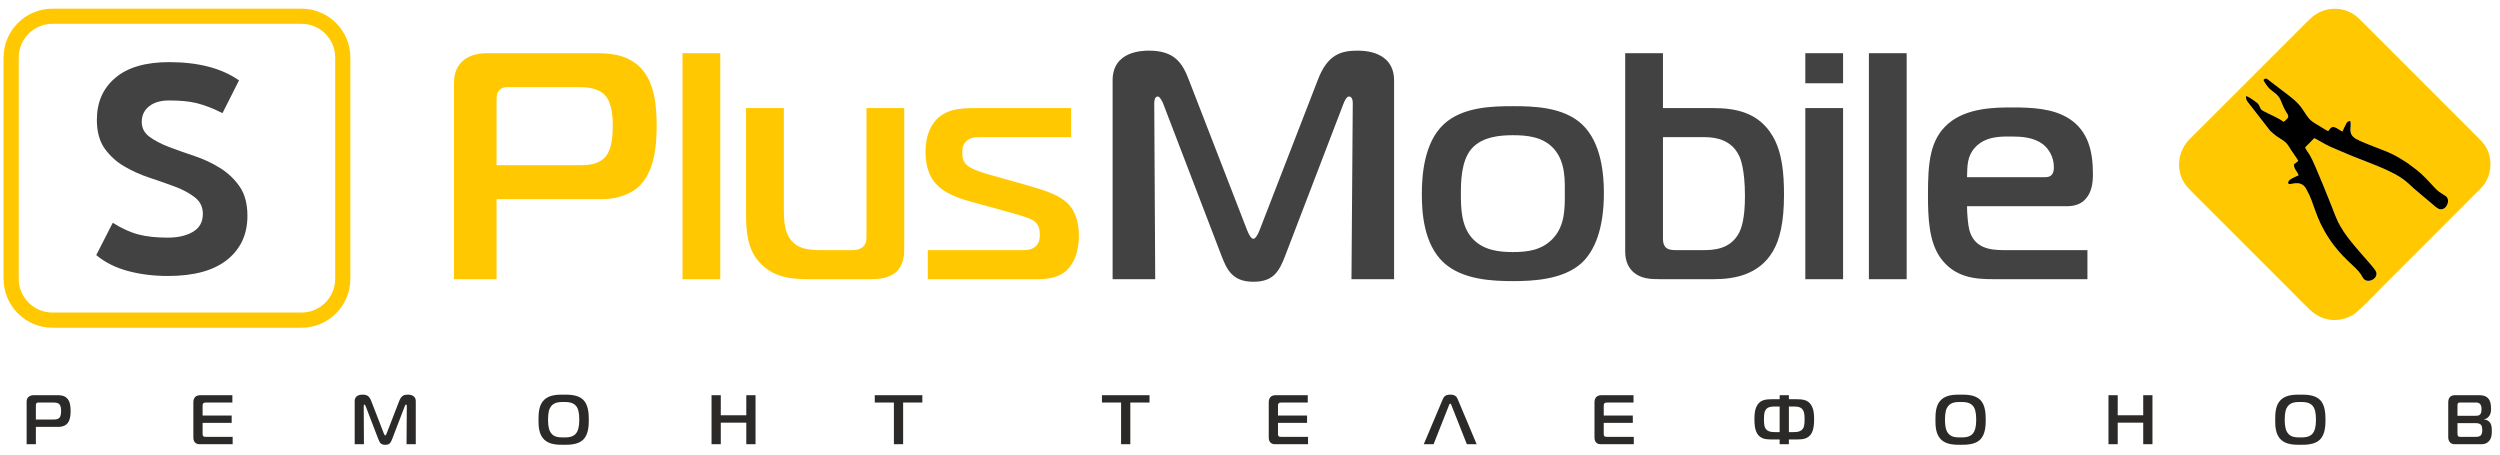
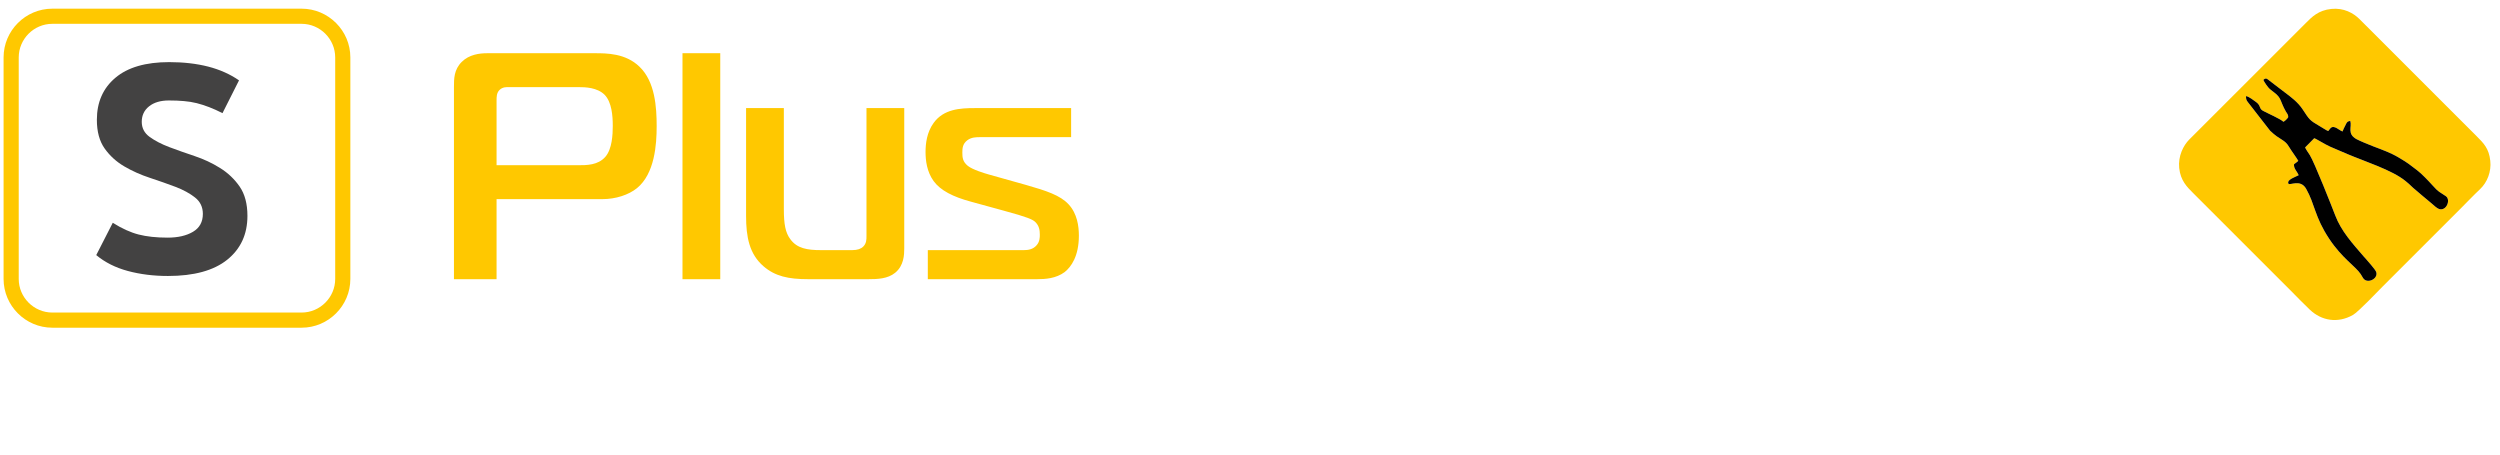
<svg xmlns="http://www.w3.org/2000/svg" xml:space="preserve" width="165mm" height="30mm" version="1.1" style="shape-rendering:geometricPrecision; text-rendering:geometricPrecision; image-rendering:optimizeQuality; fill-rule:evenodd; clip-rule:evenodd" viewBox="0 0 16500 3000">
  <defs>
    <style type="text/css">
   
    .str0 {stroke:#FFC800;stroke-width:100;stroke-miterlimit:22.926}
    .fil5 {fill:none}
    .fil2 {fill:black}
    .fil1 {fill:#FFC800}
    .fil3 {fill:#434242;fill-rule:nonzero}
    .fil0 {fill:#2B2A29;fill-rule:nonzero}
    .fil4 {fill:#FFC800;fill-rule:nonzero}
   
  </style>
  </defs>
  <g id="Слой_x0020_1">
-     <path class="fil0" d="M236.8 2931.92l0 -114.66 151.65 0c18.95,0 37.45,-6.01 49.47,-15.72 25.43,-20.81 28.2,-62.42 28.2,-88.77 0,-27.28 -2.31,-63.8 -24.5,-85.07 -19.88,-19.42 -47.16,-19.42 -64.27,-19.42l-153.96 0c-11.09,0 -25.89,1.85 -36.52,12.49 -11.1,11.09 -11.1,24.04 -11.1,36.06l0 275.09 61.03 0zm0 -163.21l0 -92.46c0,-5.55 0,-11.1 4.16,-15.26 4.62,-4.62 10.17,-4.16 14.33,-4.16l98.48 0c10.17,0 27.28,0.46 37.91,11.09 10.17,10.64 11.56,30.06 11.56,44.39 0,12.48 -0.92,33.29 -10.63,44.38 -10.64,12.02 -26.36,12.02 -39.76,12.02l-116.05 0zm14945.93 -164.13c-39.3,0 -92.93,0 -129,34.22 -35.13,33.28 -37.45,87.38 -37.45,131.3 0,36.53 0,95.24 37.45,131.31 35.6,34.21 90.62,34.21 129,34.21 36.52,0 94.31,0 128.99,-34.21 35.14,-34.68 36.52,-96.63 36.52,-131.31 0,-42.53 -3.7,-98.94 -36.52,-131.3 -35.14,-34.22 -91.54,-34.22 -128.99,-34.22zm-103.57 165.52c0,-49.47 7.86,-73.51 20.81,-89.69 21.26,-26.36 54.09,-27.28 82.29,-27.28 26.82,0 61.96,0.92 82.76,27.28 12.49,15.72 20.35,41.15 20.35,89.69 0,47.62 -8.33,73.98 -20.35,89.23 -20.8,26.82 -55.48,27.74 -82.76,27.74 -36.52,0 -63.34,-3.23 -82.29,-27.74 -13.41,-17.1 -20.81,-42.99 -20.81,-89.23zm-13543.63 161.82l0 -48.55 -172.91 0c-9.71,0 -17.11,-0.46 -20.81,-4.16 -2.77,-2.31 -4.62,-7.39 -4.62,-12.48l0 -75.82 191.87 0 0 -48.55 -191.87 0 0 -65.19c0,-4.62 0,-11.1 5.09,-15.72 4.62,-4.16 11.09,-4.62 16.64,-4.62l174.76 0 0 -48.55 -207.59 0c-12.48,0 -28.2,0.93 -38.83,12.49 -6.94,7.85 -11.1,20.8 -11.1,33.75l0 229.32c0,12.48 0.93,27.27 12.02,37.91 10.64,10.17 23.12,10.17 36.99,10.17l210.36 0zm1135.99 -251.05c1.39,-3.7 4.63,-10.63 7.86,-10.63 1.85,0 5.55,0.92 5.55,9.7l-1.85 251.98 61.03 0 0 -284.8c0,-29.59 -22.19,-42.54 -52.24,-42.54 -23.58,0 -43,5.55 -56.87,41.61l-83.68 215.92c-2.78,6.93 -6.02,12.02 -8.79,12.02 -2.77,0 -6.01,-5.09 -8.78,-12.02l-83.69 -215.92c-13.87,-36.06 -33.29,-41.61 -56.87,-41.61 -9.24,0 -52.24,0.47 -52.24,42.54l0 284.8 61.03 0 -1.39 -251.98c0,-1.38 0,-9.7 5.09,-9.7 2.77,0 6.47,6.93 7.86,10.63l82.76 215.91c11.56,30.52 21.26,38.84 46.23,38.84 26.82,0 35.14,-9.71 46.23,-38.84l82.76 -215.91zm1049.08 -76.29c-39.3,0 -92.93,0 -129,34.22 -35.13,33.28 -37.45,87.38 -37.45,131.3 0,36.53 0,95.24 37.45,131.31 35.6,34.21 90.62,34.21 129,34.21 36.52,0 94.31,0 128.99,-34.21 35.14,-34.68 36.52,-96.63 36.52,-131.31 0,-42.53 -3.7,-98.94 -36.52,-131.3 -35.14,-34.22 -91.54,-34.22 -128.99,-34.22zm-103.57 165.52c0,-49.47 7.86,-73.51 20.81,-89.69 21.26,-26.36 54.09,-27.28 82.29,-27.28 26.82,0 61.96,0.92 82.76,27.28 12.49,15.72 20.35,41.15 20.35,89.69 0,47.62 -8.33,73.98 -20.35,89.23 -20.8,26.82 -55.48,27.74 -82.76,27.74 -36.52,0 -63.34,-3.23 -82.29,-27.74 -13.41,-17.1 -20.81,-42.99 -20.81,-89.23zm1369.48 -161.82l-61.03 0 0 132.69 -168.29 0 0 -132.69 -61.03 0 0 323.64 61.03 0 0 -142.4 168.29 0 0 142.4 61.03 0 0 -323.64zm974.17 323.64l0 -275.09 126.69 0 0 -48.55 -313.93 0 0 48.55 126.22 0 0 275.09 61.02 0zm1499.41 0l0 -275.09 126.69 0 0 -48.55 -313.93 0 0 48.55 126.22 0 0 275.09 61.02 0zm1172.98 0l0 -48.55 -172.91 0c-9.71,0 -17.11,-0.46 -20.81,-4.16 -2.77,-2.31 -4.62,-7.39 -4.62,-12.48l0 -75.82 191.87 0 0 -48.55 -191.87 0 0 -65.19c0,-4.62 0,-11.1 5.09,-15.72 4.62,-4.16 11.09,-4.62 16.64,-4.62l174.76 0 0 -48.55 -207.59 0c-12.48,0 -28.2,0.93 -38.83,12.49 -6.94,7.85 -11.1,20.8 -11.1,33.75l0 229.32c0,12.48 0.93,27.27 12.02,37.91 10.64,10.17 23.12,10.17 36.99,10.17l210.36 0zm763.81 0l64.73 0 102.17 -258.45c1.39,-3.7 2.78,-9.24 7.86,-9.24 4.63,0 6.01,5.08 7.4,9.24l102.18 258.45 64.73 0 -124.84 -296.82c-6.47,-14.8 -15.25,-30.52 -49.47,-30.52 -34.21,0 -42.99,15.72 -49.47,30.52l-125.29 296.82zm1386.12 0l0 -48.55 -172.91 0c-9.71,0 -17.11,-0.46 -20.81,-4.16 -2.77,-2.31 -4.62,-7.39 -4.62,-12.48l0 -75.82 191.87 0 0 -48.55 -191.87 0 0 -65.19c0,-4.62 0,-11.1 5.09,-15.72 4.62,-4.16 11.09,-4.62 16.64,-4.62l174.76 0 0 -48.55 -207.59 0c-12.48,0 -28.2,0.93 -38.83,12.49 -6.94,7.85 -11.1,20.8 -11.1,33.75l0 229.32c0,12.48 0.93,27.27 12.02,37.91 10.64,10.17 23.12,10.17 36.99,10.17l210.36 0zm962.62 -323.64l0 26.36 -46.24 0c-49.01,0 -78.13,6.01 -98.48,35.13 -18.95,27.28 -21.73,61.96 -21.73,96.17 0,33.29 2.32,69.35 18.5,96.17 19.42,31.44 50.85,38.37 90.62,38.37l57.33 0 0 31.44 61.02 0 0 -31.44 57.34 0c39.76,0 71.2,-6.93 90.61,-38.37 16.19,-26.82 18.5,-62.88 18.5,-96.17 0,-34.21 -2.78,-68.89 -21.73,-96.17 -20.35,-29.12 -49.47,-35.13 -98.94,-35.13l-45.78 0 0 -26.36 -61.02 0zm0 243.66l-27.28 0c-24.04,0 -56.41,-0.93 -69.35,-30.06 -2.78,-6.47 -6.94,-19.88 -6.94,-55.94 0,-36.06 5.09,-49.47 8.32,-55.94 12.02,-23.58 37.45,-26.82 59.18,-26.82l36.07 0 0 168.76zm61.02 0l0 -168.76 36.07 0c23.11,0 46.69,3.24 58.71,26.82 6.01,11.56 8.79,27.27 8.79,55.94 0,32.36 -2.78,46.7 -6.94,55.94 -12.94,29.13 -45.31,30.06 -69.35,30.06l-27.28 0zm1133.69 -247.36c-39.3,0 -92.93,0 -129,34.22 -35.13,33.28 -37.45,87.38 -37.45,131.3 0,36.53 0,95.24 37.45,131.31 35.6,34.21 90.62,34.21 129,34.21 36.52,0 94.31,0 128.99,-34.21 35.14,-34.68 36.52,-96.63 36.52,-131.31 0,-42.53 -3.7,-98.94 -36.52,-131.3 -35.14,-34.22 -91.54,-34.22 -128.99,-34.22zm-103.57 165.52c0,-49.47 7.86,-73.51 20.81,-89.69 21.26,-26.36 54.09,-27.28 82.29,-27.28 26.82,0 61.96,0.92 82.76,27.28 12.49,15.72 20.35,41.15 20.35,89.69 0,47.62 -8.33,73.98 -20.35,89.23 -20.8,26.82 -55.48,27.74 -82.76,27.74 -36.52,0 -63.34,-3.23 -82.29,-27.74 -13.41,-17.1 -20.81,-42.99 -20.81,-89.23zm1369.48 -161.82l-61.03 0 0 132.69 -168.29 0 0 -132.69 -61.03 0 0 323.64 61.03 0 0 -142.4 168.29 0 0 142.4 61.03 0 0 -323.64zm1996.44 0c-10.18,0 -24.51,1.85 -34.22,13.41 -6.93,8.32 -10.17,21.27 -10.17,33.29l0 231.17c0,18.49 7.86,29.13 11.1,32.82 12.94,14.8 27.74,12.95 43.92,12.95l154.88 0c19.88,0 40.69,0 59.18,-20.81 18.5,-20.8 18.5,-46.69 18.5,-67.96 0,-18.03 0,-41.15 -15.26,-57.79 -7.86,-8.79 -20.34,-15.72 -35.6,-17.11l0 -1.85c12.02,-0.92 21.27,-5.55 30.51,-16.64 14.34,-17.11 15.26,-35.14 15.26,-52.71 0,-21.27 -2.31,-50.86 -20.34,-69.35 -17.11,-17.57 -41.15,-19.42 -58.72,-19.42l-159.04 0zm16.64 135.93l0 -69.35c0,-3.7 0.46,-10.17 4.16,-14.33 3.7,-4.16 8.78,-3.7 13.87,-3.7l99.87 0c10.17,0 21.26,0 30.05,8.32 10.17,9.71 10.63,25.89 10.63,34.68 0,22.19 -4.62,30.05 -6.93,32.82 -8.33,11.56 -21.27,11.56 -33.29,11.56l-118.36 0zm0 48.55l123.91 0c19.88,0 29.12,8.32 32.82,13.4 6.01,8.79 6.94,23.58 6.94,32.83 0,10.17 -1.39,24.5 -8.32,32.83 -9.25,11.09 -25.9,11.55 -35.6,11.55l-96.17 0c-4.62,0 -14.8,0.47 -19.88,-5.08 -2.31,-2.78 -3.7,-8.32 -3.7,-18.96l0 -66.57z" />
    <path class="fil1" d="M15008.34 609.25c-11.14,-8.32 -18.58,-13.64 -28.12,-21.81 -8.53,-7.3 -38.26,-46.76 -41.81,-60.75 18.17,-15.11 23.27,-7.11 39.09,5.16l99.11 75.72c44.99,33.67 88.4,65.92 119.96,113.1 47.68,71.29 42.98,70.7 118.15,114.83 68.1,39.99 43.89,33.09 67.35,9.87 23.2,-22.97 56.74,15.76 78.58,22.28 4.76,-14.48 12.18,-26.48 19.1,-40.98 7.12,-14.93 11.4,-27.21 32.1,-28.24 12.02,39.74 -22.77,83.58 39.67,119.29 19.5,11.16 88.98,39.47 112.48,48.45 60.2,23.01 113.53,41.55 167.61,73.71 68.38,40.66 64.82,41.63 121.41,83.85 28.19,21.03 75.34,70.32 100.83,98.88 43.5,48.73 44.06,41.18 88.77,72.23 34,23.61 3.39,101.06 -45.5,84.31 -14.06,-4.82 -37.26,-26.6 -47.55,-35.7l-66.55 -55.56c-9.05,-8.23 -12.75,-10.04 -20.91,-17.91 -13.13,-12.64 -31.17,-25.04 -43.11,-37.34 -12.4,-12.77 -28.53,-26.23 -42.58,-37.84 -87.88,-72.67 -273.15,-130.8 -384.65,-178.47 -37.51,-16.04 -76.21,-32.48 -112.71,-48.28 -34.29,-14.85 -94.06,-53.6 -105.34,-55.71l-60.04 60.85c5.16,12.57 23.38,38.43 31.46,51.11 29.24,45.86 147.66,345.79 166.82,396.26 40.52,106.73 115.4,187.23 190.93,275.12 3.48,4.06 5.62,5.58 9.28,10.03 14.8,17.97 65.39,72.82 70.9,90.07 14.51,45.42 -61.03,80.48 -86.67,39.45 -5.61,-8.99 -10.65,-18.44 -15.71,-25.99 -35.7,-53.3 -121.48,-102.9 -207.92,-233.07 -96.47,-145.25 -94.07,-228.24 -152.38,-330.29 -37.29,-65.28 -105.06,-21.16 -116.66,-33.14 -8.26,-16.93 11.65,-28.73 24.45,-35.82 13.71,-7.58 28.54,-13.38 42.8,-20.28 -8.18,-24.15 -34.47,-43.86 -30.24,-73.14 8.9,-6.63 18.65,-12.58 27.91,-21.56 -4.1,-10.33 -47.31,-69.2 -58.43,-88.63 -32.51,-56.84 -59.13,-44.2 -127.73,-110.77l-148.05 -190.46c-8.46,-11.5 -10.9,-17.83 -10.9,-37.41 16.2,0.47 54.53,29.99 67.24,39.36 32.33,23.82 17.1,42.08 45.15,57.46 29.89,16.39 115.29,53.24 134.63,72.29 8.98,-3.83 26.32,-20.63 31.74,-30.27 0.83,-17.39 -8.23,-24.59 -15.57,-37.42 -38.73,-67.75 -26.5,-88.09 -78.39,-126.84zm-625.53 499.83c8.51,83.12 52.41,125.76 91.26,164.5l642.34 642.02c43.13,43.13 84.9,87.29 129.06,128.93 76.04,71.7 182.34,91.41 283.26,34.63 36.44,-20.51 162.95,-154.56 197.05,-188.56 86.31,-86.04 170.55,-170.22 256.66,-256.53 86.12,-86.32 170.35,-170.39 256.67,-256.53 43.21,-43.12 84.83,-87.36 129.02,-128.95 48.53,-45.67 75.28,-116.46 67.81,-186.58 -8.83,-82.9 -43.85,-116.7 -92.13,-165.2l-771.35 -770.98c-39.66,-39.56 -103.82,-75.49 -185.87,-66.86 -85.76,9.01 -127.81,52.74 -166.83,91.75l-771.41 770.95c-37.69,38.31 -73.7,107.81 -65.54,187.41z" />
    <path class="fil2" d="M14938.41 526.69c3.55,13.99 33.28,53.45 41.81,60.75 9.54,8.17 16.98,13.49 28.12,21.81 51.89,38.75 39.66,59.09 78.39,126.84 7.34,12.83 16.4,20.03 15.57,37.42 -5.42,9.64 -22.76,26.44 -31.74,30.27 -19.34,-19.05 -104.74,-55.9 -134.63,-72.29 -28.05,-15.38 -12.82,-33.64 -45.15,-57.46 -12.71,-9.37 -51.04,-38.89 -67.24,-39.36 0,19.58 2.44,25.91 10.9,37.41l148.05 190.46c68.6,66.57 95.22,53.93 127.73,110.77 11.12,19.43 54.33,78.3 58.43,88.63 -9.26,8.98 -19.01,14.93 -27.91,21.56 -4.23,29.28 22.06,48.99 30.24,73.14 -14.26,6.9 -29.09,12.7 -42.8,20.28 -12.8,7.09 -32.71,18.89 -24.45,35.82 11.6,11.98 79.37,-32.14 116.66,33.14 58.31,102.05 55.91,185.04 152.38,330.29 86.44,130.17 172.22,179.77 207.92,233.07 5.06,7.55 10.1,17 15.71,25.99 25.64,41.03 101.18,5.97 86.67,-39.45 -5.51,-17.25 -56.1,-72.1 -70.9,-90.07 -3.66,-4.45 -5.8,-5.97 -9.28,-10.03 -75.53,-87.89 -150.41,-168.39 -190.93,-275.12 -19.16,-50.47 -137.58,-350.4 -166.82,-396.26 -8.08,-12.68 -26.3,-38.54 -31.46,-51.11l60.04 -60.85c11.28,2.11 71.05,40.86 105.34,55.71 36.5,15.8 75.2,32.24 112.71,48.28 111.5,47.67 296.77,105.8 384.65,178.47 14.05,11.61 30.18,25.07 42.58,37.84 11.94,12.3 29.98,24.7 43.11,37.34 8.16,7.87 11.86,9.68 20.91,17.91l66.55 55.56c10.29,9.1 33.49,30.88 47.55,35.7 48.89,16.75 79.5,-60.7 45.5,-84.31 -44.71,-31.05 -45.27,-23.5 -88.77,-72.23 -25.49,-28.56 -72.64,-77.85 -100.83,-98.88 -56.59,-42.22 -53.03,-43.19 -121.41,-83.85 -54.08,-32.16 -107.41,-50.7 -167.61,-73.71 -23.5,-8.98 -92.98,-37.29 -112.48,-48.45 -62.44,-35.71 -27.65,-79.55 -39.67,-119.29 -20.7,1.03 -24.98,13.31 -32.1,28.24 -6.92,14.5 -14.34,26.5 -19.1,40.98 -21.84,-6.52 -55.38,-45.25 -78.58,-22.28 -23.46,23.22 0.75,30.12 -67.35,-9.87 -75.17,-44.13 -70.47,-43.54 -118.15,-114.83 -31.56,-47.18 -74.97,-79.43 -119.96,-113.1l-99.11 -75.72c-15.82,-12.27 -20.92,-20.27 -39.09,-5.16z" />
-     <path class="fil3" d="M8866.42 685.76c6.39,-17.05 21.3,-49 36.21,-49 8.53,0 25.57,4.26 25.57,44.74l-8.52 1161.07 281.21 0 0 -1312.33c0,-136.35 -102.26,-196 -240.73,-196 -106.52,0 -198.13,23.43 -262.04,191.74l-385.61 994.9c-12.78,31.95 -27.69,55.39 -40.48,55.39 -12.78,0 -27.69,-23.44 -40.47,-55.39l-385.61 -994.9c-40.48,-104.39 -89.48,-191.74 -262.04,-191.74 -42.61,0 -240.74,2.13 -240.74,196l0 1312.33 281.22 0 -6.39 -1161.07c0,-6.39 0,-44.74 23.43,-44.74 12.78,0 29.83,31.95 36.22,49l381.34 994.9c36.22,93.74 70.31,178.95 213.04,178.95 132.09,0 170.44,-66.04 213.04,-178.95l381.35 -994.9zm1118.47 14.91c-134.22,0 -332.35,4.26 -455.91,119.3 -129.96,121.44 -144.87,334.48 -144.87,462.3 0,115.04 10.65,328.09 144.87,451.65 123.56,112.91 321.69,121.43 455.91,121.43 129.95,0 334.47,-8.52 455.9,-121.43 83.09,-78.83 144.87,-221.56 144.87,-460.17 0,-119.3 -14.91,-332.34 -144.87,-453.78 -123.56,-115.04 -321.69,-119.3 -455.9,-119.3zm-343 579.47c0,-72.43 0,-217.3 70.3,-298.26 70.31,-80.95 191.74,-89.47 272.7,-89.47 89.47,0 198.12,8.52 270.56,89.47 78.82,87.35 72.43,215.18 72.43,298.26 0,98 0,206.65 -74.56,289.74 -74.57,83.08 -174.7,93.74 -268.43,93.74 -89.48,0 -198.13,-10.66 -270.57,-93.74 -70.3,-80.96 -72.43,-196 -72.43,-289.74zm1084.38 -928.86l0 1301.68c0,44.74 6.39,98 51.13,140.61 51.13,46.87 115.04,49 178.95,49l355.78 0c132.08,0 298.26,-27.7 389.86,-185.35 44.74,-76.69 72.44,-189.6 72.44,-372.82 0,-142.73 -12.78,-281.21 -74.57,-385.6 -95.86,-164.04 -257.78,-185.35 -394.12,-185.35l-330.22 0 0 -362.17 -249.25 0zm249.25 553.91l274.83 0c76.69,0 178.95,19.17 227.95,123.56 8.52,17.05 38.35,87.35 38.35,266.3 0,149.13 -23.44,210.92 -38.35,240.74 -57.52,110.78 -170.43,115.04 -236.47,115.04l-181.09 0c-25.56,0 -51.13,-2.13 -68.17,-19.17 -19.18,-21.3 -17.05,-51.13 -17.05,-74.56l0 -651.91zm939.52 937.38l249.25 0 0 -1129.12 -249.25 0 0 1129.12zm249.25 -1293.16l0 -198.13 -249.25 0 0 198.13 249.25 0zm170.44 1293.16l249.25 0 0 -1491.29 -249.25 0 0 1491.29zm1442.28 0l0 -191.74 -551.77 0c-91.61,0 -196,-12.78 -227.96,-134.21 -8.52,-34.09 -14.91,-106.52 -14.91,-155.52l656.17 0c44.74,0 87.34,-8.52 121.43,-42.61 46.87,-46.87 53.26,-112.91 53.26,-170.43 0,-142.74 -27.7,-283.35 -159.78,-366.43 -104.39,-66.05 -240.74,-72.44 -372.82,-72.44 -106.52,0 -298.26,0 -421.82,106.52 -123.57,106.52 -134.22,262.04 -134.22,472.95 0,149.13 6.39,304.65 80.96,411.17 93.73,132.09 230.08,142.74 345.12,142.74l626.34 0zm-794.64 -673.21c2.13,-74.56 0,-136.35 51.13,-193.87 68.17,-76.69 170.43,-74.56 236.48,-74.56 70.3,0 151.25,4.26 213.04,51.13 36.21,27.69 72.43,80.95 72.43,151.26 0,29.82 -6.39,66.04 -55.39,66.04l-517.69 0z" />
    <path class="fil4" d="M3277.32 1842.57l0 -528.34 698.77 0c87.35,0 172.57,-27.7 227.96,-72.44 117.17,-95.86 129.95,-287.6 129.95,-409.03 0,-125.7 -10.65,-294 -112.91,-392 -91.61,-89.48 -217.3,-89.48 -296.13,-89.48l-709.42 0c-51.13,0 -119.31,8.52 -168.31,57.52 -51.13,51.13 -51.13,110.79 -51.13,166.18l0 1267.59 281.22 0zm0 -752.03l0 -426.09c0,-25.56 0,-51.13 19.17,-70.3 21.31,-21.3 46.87,-19.17 66.05,-19.17l453.77 0c46.87,0 125.7,2.13 174.7,51.13 46.87,49 53.26,138.47 53.26,204.52 0,57.52 -4.26,153.38 -49,204.51 -49,55.4 -121.44,55.4 -183.22,55.4l-534.73 0zm1227.12 752.03l249.25 0 0 -1491.29 -249.25 0 0 1491.29zm1463.59 -202.39l0 -926.73 -249.26 0 0 845.78c0,21.3 0,46.86 -21.3,68.17 -14.92,14.91 -38.35,23.43 -72.44,23.43l-206.65 0c-89.48,0 -157.65,-10.65 -202.39,-72.43 -31.95,-42.61 -42.61,-98 -42.61,-198.13l0 -666.82 -249.25 0 0 711.56c0,138.48 21.3,251.39 115.04,332.34 76.69,66.05 164.04,85.22 294,85.22l398.38 0c59.65,0 127.83,-2.13 176.83,-42.61 57.52,-46.87 59.65,-119.3 59.65,-159.78zm155.51 202.39l722.21 0c53.26,0 123.57,-4.26 181.09,-46.87 42.61,-34.09 93.74,-104.39 93.74,-240.74 0,-61.78 -10.66,-144.86 -68.18,-206.65 -55.39,-59.65 -147,-89.47 -281.21,-127.82l-242.87 -68.17c-29.82,-8.52 -108.65,-31.96 -140.61,-57.52 -34.08,-27.7 -36.21,-55.39 -36.21,-87.35 0,-29.83 2.13,-57.52 31.95,-80.96 27.7,-21.3 59.66,-21.3 87.35,-21.3l598.65 0 0 -191.74 -637 0c-95.87,0 -204.52,6.39 -270.56,98 -44.74,61.78 -53.26,136.35 -53.26,191.74 0,55.39 8.52,129.95 53.26,191.74 44.74,61.78 127.83,104.39 247.13,136.34l217.3 59.65c157.65,42.61 187.48,57.52 204.52,72.44 27.69,25.56 31.96,55.39 31.96,85.21 0,17.05 0,46.87 -21.31,70.31 -23.43,27.69 -57.52,31.95 -83.08,31.95l-634.87 0 0 191.74z" />
    <path class="fil5 str0" d="M345.49 107.25l1644.94 0c149.55,0 271.89,122.35 271.89,271.89l0 1461.82c0,149.54 -122.34,271.89 -271.89,271.89l-1644.94 0c-149.55,0 -271.89,-122.35 -271.89,-271.89l0 -1461.82c0,-149.54 122.34,-271.89 271.89,-271.89z" />
    <path class="fil3" d="M1577.54 530.37c-58.98,-40.81 -126.88,-70.99 -203.7,-90.88 -76.81,-19.54 -162.54,-29.49 -257.18,-29.49 -155,0 -273.31,34.29 -354.92,103.22 -81.62,68.58 -122.42,161.17 -122.42,277.76 0,77.85 17.14,140.94 51.43,189.29 34.3,48.35 77.5,87.45 129.63,117.97 52.12,30.52 108.36,55.55 168.71,75.44 60.36,19.89 116.59,39.78 168.72,59.32 52.12,19.89 95.33,43.55 129.62,70.64 34.29,27.09 51.44,63.1 51.44,108.02 0,52.81 -21.61,92.25 -64.81,117.97 -43.21,25.71 -99.11,38.75 -167.69,38.75 -74.07,0 -137.85,-6.86 -191.35,-20.58 -53.49,-13.72 -110.42,-39.44 -170.77,-77.5l-109.05 213.3c57.61,48 127.22,82.98 208.84,104.93 81.61,21.94 169.74,32.92 264.39,32.92 171.46,0 301.76,-35.67 390.92,-106.99 89.16,-71.67 133.74,-168.03 133.74,-289.77 0,-79.21 -17.15,-143.68 -51.44,-193.4 -34.29,-49.38 -77.5,-90.53 -129.62,-122.77 -52.12,-32.57 -108.02,-58.63 -167.69,-78.52 -59.66,-19.89 -115.56,-39.78 -167.68,-59.33 -52.13,-19.89 -95.33,-42.52 -129.63,-67.55 -34.29,-25.04 -51.43,-58.3 -51.43,-99.11 0,-42.52 16.11,-76.47 48.35,-102.19 32.23,-25.71 75.78,-38.74 130.65,-38.74 37.03,0 70.3,1.37 99.79,4.11 29.49,2.4 57.61,7.2 84.36,13.72 26.74,6.86 53.83,15.43 81.27,26.06 27.43,10.63 56.92,23.66 88.47,39.78l109.05 -216.38z" />
  </g>
</svg>